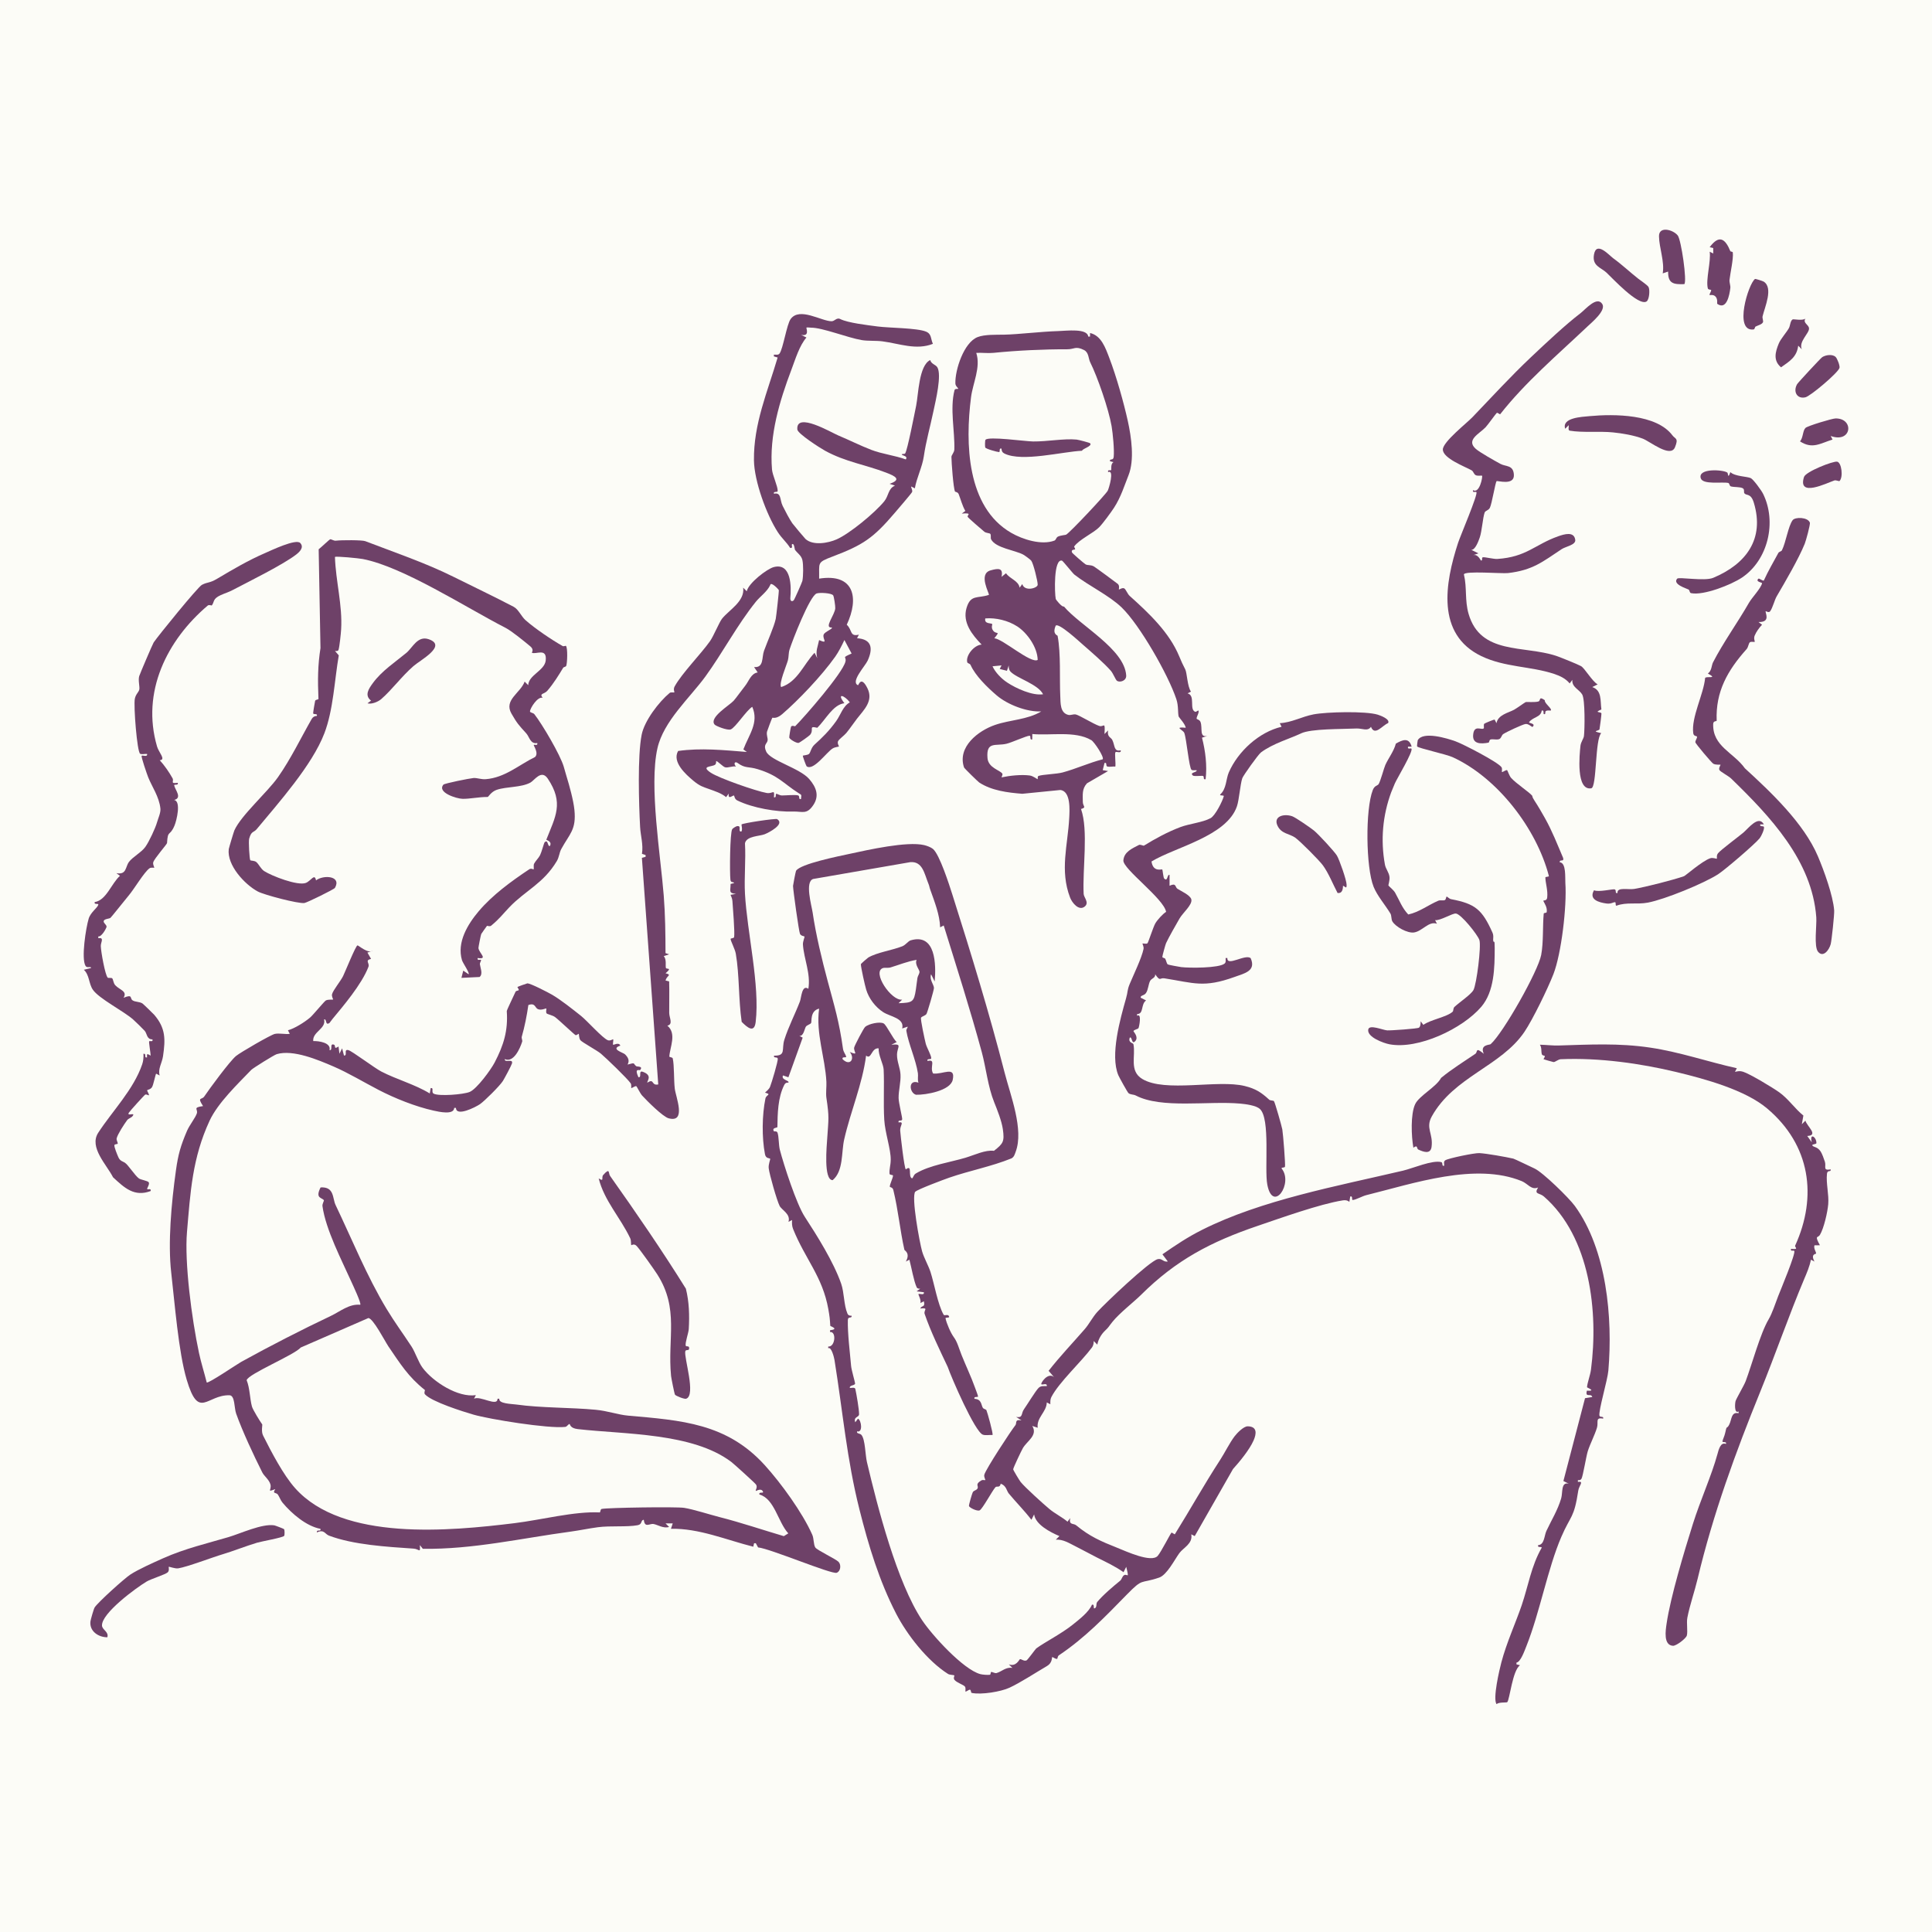
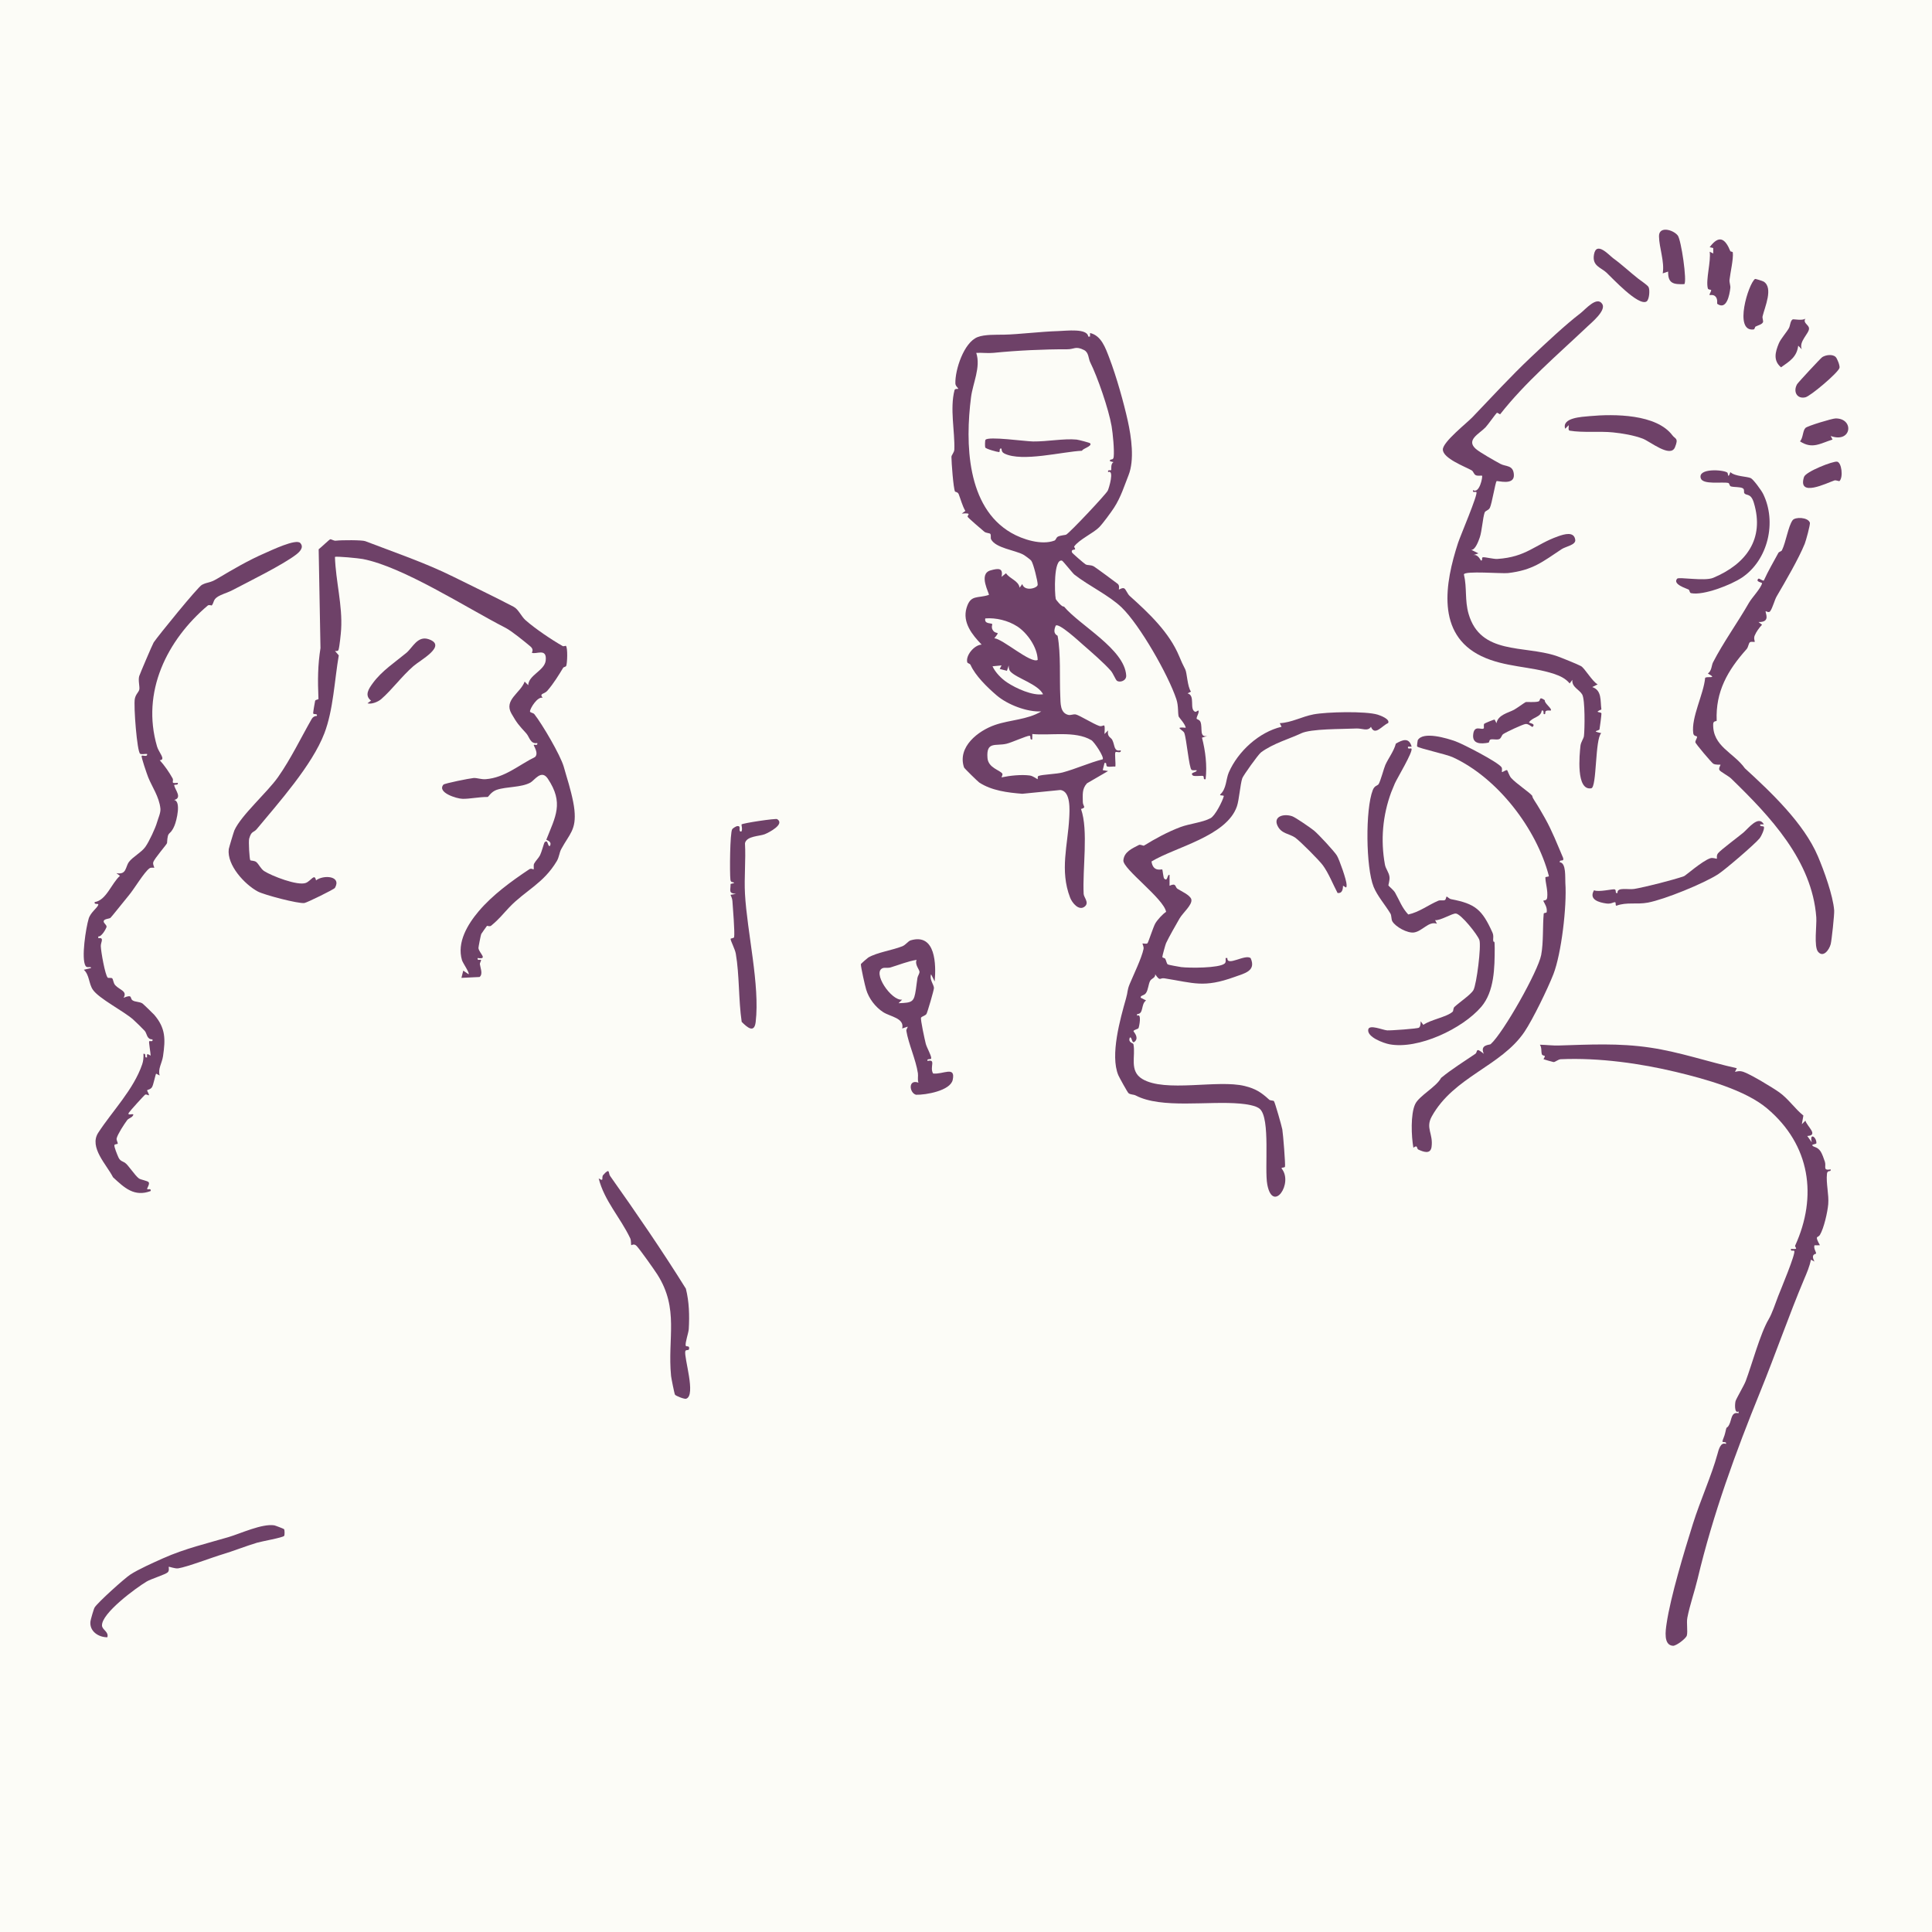
<svg xmlns="http://www.w3.org/2000/svg" width="900" height="900" viewBox="0 0 900 900" fill="none">
  <rect width="900" height="900" fill="#FCFCF7" />
-   <path d="M391.497 148.657C395.057 150.407 403.75 151.417 408.934 152.099C414.118 152.78 427.296 152.755 431.419 154.497C434.062 155.616 433.498 157.88 434.583 160.169C426.808 163.257 418.931 160.043 411.105 159.016C408.025 158.612 404.221 158.915 401.402 158.427C394.712 157.282 383.175 152.62 377.789 152.637C377.133 152.637 376.047 152.418 375.668 152.604C375.424 152.73 377.427 156.937 373.152 155.97L375.668 157.224C372.386 161.036 370.56 167.212 368.701 172.135C363.163 186.753 358.291 202.851 359.629 218.714C359.856 221.398 362.381 226.641 362.271 228.711C362.221 229.611 360.142 228.585 360.538 230.007C364.039 229.174 363.214 232.91 364.586 235.645C365.713 237.9 367.724 241.805 369.088 243.757C369.542 244.414 374.869 250.759 375.231 251.079C378.757 254.285 385.826 253.006 389.772 251.247C395.857 248.537 407.394 239.028 411.888 233.575C414.05 230.949 413.655 227.609 416.92 226.22L414.404 225.387C420.21 223.393 416.954 221.768 412.855 220.195C403.06 216.425 393.887 215.196 384.361 209.979C382.013 208.7 371.621 202.026 371.436 200.099C370.645 191.617 387.189 201.471 390.597 202.893C395.663 205.005 400.712 207.563 405.829 209.541C410.945 211.519 416.903 212.158 421.961 214.018C423.273 212.074 419.327 212.335 420.294 211.502C420.379 211.426 421.397 211.594 421.649 211.241C422.71 209.785 426.05 192.517 426.783 188.966C427.834 183.849 428.028 170.217 433.33 167.734C433.834 169.636 435.879 169.813 436.654 171.117C438.774 174.702 435.871 186.626 434.878 191.347C433.22 199.232 431.377 205.502 430.342 212.638C429.618 217.586 427.018 222.551 426.168 227.491L424.502 226.632C424.241 226.994 425.234 228.273 424.889 229.199C424.67 229.78 418.064 237.454 416.903 238.818C406.737 250.767 402.016 253.889 387.736 259.3C380.356 262.094 381.744 262.086 381.584 269.55C397.977 266.967 400.3 278.58 394.451 291.026C397.11 293.441 395.739 296.731 400.098 295.646L399.248 297.312C406.216 297.766 406.737 302.134 404.196 307.73C403.035 310.288 396.067 317.652 399.677 319.192C399.98 319.318 401.066 314.496 404.103 320.656C406.981 326.496 402.471 330.628 399.223 334.793C397.699 336.746 396.05 339.262 394.224 341.475C393.256 342.645 390.799 344.361 390.387 345.312C389.941 346.347 390.908 347.669 390.816 347.761C390.706 347.871 388.964 347.988 387.896 348.645C385.009 350.42 378.95 359.248 375.761 356.984C375.551 356.833 373.834 352.221 374.002 352.019C374.112 351.885 376.14 351.784 376.83 351.245C377.579 350.656 377.781 348.376 379.413 346.894C383.057 343.587 386.112 340.659 389.503 335.946C391.666 332.942 392.634 328.978 395.882 327.186C393.441 323.887 389.478 322.549 393.357 327.59C388.014 328.229 384.58 335.307 380.726 339.026C376.392 338.016 379.396 339.817 377.368 342.317C377.032 342.729 372.454 346.078 371.924 346.095C370.846 346.129 368.061 344.53 367.666 343.621C367.565 343.385 368.356 338.681 368.515 338.479C369.096 337.73 370.241 338.479 370.451 338.277C374.987 333.716 392.44 313.68 393.828 308.252C394.493 305.66 391.716 306.653 396.715 304.44L393.357 298.145C392.246 300.56 390.597 303.775 389.091 305.895C382.661 314.975 371.797 326.286 364.384 332.673C361.514 335.147 359.924 334.171 359.764 334.381C359.553 334.659 357.382 340.44 357.298 340.844C356.97 342.468 357.719 343.73 357.592 344.841C357.399 346.507 355.388 346.802 356.936 350.126C358.905 354.359 372.53 357.792 376.964 362.909C380.272 366.729 381.744 370.701 378.883 375.01C375.795 379.655 373.708 377.905 369.424 378.048C361.825 378.309 350.549 376.39 343.43 372.864C342.108 372.207 342.159 370.76 341.923 370.609C341.444 370.297 338.995 372.881 339.491 369.666L338.246 371.341C336.075 369.489 332.885 368.505 330.226 367.537C327.567 366.569 326.086 366.258 323.09 363.775C319.413 360.721 312.975 354.965 315.895 349.831C326.465 348.325 337.27 349.436 347.915 350.294L346.291 349.108C348.841 342.3 353.654 336.628 350.431 329.265C347.78 330.805 342.554 339.026 340.375 339.8C338.843 340.347 333.491 338.227 332.911 337.554C330.108 334.288 339.769 328.625 341.747 326.454C342.891 325.2 345.525 321.464 347.057 319.562C348.891 317.298 349.825 313.696 352.964 313.25L351.281 310.751C355.935 311.121 354.782 306.283 355.909 303.169C357.677 298.322 360.496 292.187 361.371 288.308C361.573 287.407 362.911 275.567 362.802 274.902C362.759 274.633 359.082 270.678 358.787 272.571C357.399 275.575 354.159 277.789 352.156 280.254C343.606 290.815 336.512 304.297 328.594 315.152C321.272 325.175 309.104 335.929 306.251 348.603C302.304 366.123 307.749 398.699 309.196 417.204C309.895 426.099 310.004 435.061 310.021 444.006L311.713 444.562L309.188 445.403C310.627 446.867 309.887 449.989 310.206 450.907C310.476 451.673 313.387 450.511 310.038 453.398C313.219 454.206 310.678 454.357 310.021 456.747L311.713 457.176C311.873 462.074 311.696 467.014 311.746 471.886C311.772 474.2 313.699 477.162 310.88 477.793C315.365 481.496 312.016 487.9 311.805 492.167C311.788 492.537 313.253 492.436 313.396 493.075C314.128 496.374 313.859 503.199 314.338 507.146C314.818 511.092 319.859 523.152 311.502 520.955C308.801 520.248 301.396 512.826 299.14 510.36C298.206 509.342 296.675 506.161 296.464 506.018C295.951 505.673 294.259 507.07 294.049 506.834C293.94 506.708 294.276 505.362 293.771 504.621C292.273 502.442 282.411 492.924 279.928 490.837C278.153 489.339 271.168 485.544 270.402 484.593C269.636 483.642 269.754 481.74 269.603 481.58C269.527 481.496 268.517 482.371 268.13 482.203C267.482 481.925 260.203 474.974 258.528 473.763C257.401 472.946 254.952 472.45 254.657 472.096C254.136 471.482 254.657 470.161 254.472 469.791C254.38 469.614 252.082 470.859 250.492 470.051C249.112 469.345 249.356 467.047 246.133 468.175C245.401 473.19 244.45 478.096 243.053 482.969C242.868 483.608 243.44 484.635 243.255 485.224C242.27 488.38 239.266 495.23 235.142 493.37C234.983 495.373 239.215 492.874 238.483 495.44C238.197 496.433 234.991 502.408 234.242 503.595C232.811 505.85 225.667 512.952 223.571 514.374C221.476 515.797 212.48 520.349 212.404 516.091H211.588C211.445 519.499 204.561 517.934 202.037 517.379C193.554 515.51 183.911 511.631 176.404 507.743C169.764 504.301 162.149 499.724 155.383 496.82C148.188 493.732 136.575 488.792 128.909 491.064C127.655 491.435 117.809 497.611 117.077 498.369C110.892 504.815 101.525 513.701 97.638 522.074C89.576 539.452 88.692 555.39 87.11 573.845C85.89 588.008 89.29 614.322 92.715 630.328C93.691 634.889 95.172 639.475 96.299 644.003C97.057 644.592 110.471 635.461 112.364 634.418C125.618 627.088 140.799 619.312 154.053 613.035C158.471 610.948 162.612 607.312 167.812 607.809C168.46 607.253 164.362 598.619 163.722 597.18C159.321 587.334 151.705 572.793 150.216 561.836C150.081 560.835 151.032 559.329 150.872 559.101C149.989 557.814 146.698 558.386 149.341 553.143C155.82 552.756 154.811 558.15 156.325 561.331C163.95 577.261 170.858 594.454 180.124 609.803C183.868 616.005 187.807 621.315 191.703 627.265C193.47 629.966 194.859 634.51 196.895 637.22C201.751 643.708 213.381 651.181 221.678 649.902L220.82 651.576C223.715 650.036 231.81 655.532 231.776 651.585H232.593C232.214 653.941 238.281 653.966 240.495 654.278C252.091 655.91 265.648 655.607 277.522 656.726C283.059 657.248 287.948 659.049 292.627 659.461C317.519 661.658 338.532 662.996 356.263 682.544C363.853 690.918 373.825 704.643 378.378 714.926C379.186 716.744 378.925 719.462 379.8 720.876C380.566 722.104 389.301 726.228 390.597 727.532C391.952 728.904 391.632 731.984 389.755 732.657C387.399 733.499 358.518 721.305 353.141 720.851L352.097 718.907H351.273L350.911 720.514C338.313 717.358 325.648 711.888 312.554 712.166L313.387 709.65H310.03L311.704 711.316C309.011 712.141 306.403 710.289 304.45 709.944C302.607 709.616 300.335 711.981 299.906 707.958C298.307 708.16 299.41 710.071 297.003 710.508C291.92 711.425 284.313 710.677 278.565 711.434C274.282 711.998 270.099 712.907 265.808 713.487C242.943 716.567 220.13 721.835 196.963 721.49L195.582 719.757C195.843 723.83 195.397 721.599 192.654 721.406C180.225 720.556 164.673 719.656 153.262 715.355C151.301 714.615 151.049 712.284 147.607 713.857C147.422 712.149 149.669 713.841 149.282 712.191C142.76 710.979 135.91 705.148 131.61 699.989C130.676 698.87 130.255 697.439 129.439 696.228C128.681 695.1 126.653 696.042 128.252 693.678C123.952 695.327 126.721 693.989 125.946 691.397C125.282 689.167 123.094 687.728 122.16 685.868C118.272 678.143 112.92 666.724 110 658.494C109.049 655.826 109.511 650.011 106.877 649.961C96.232 649.75 92.597 661.633 86.975 642.732C83.147 629.848 81.388 606.967 79.772 592.939C78.173 579.045 79.789 560.726 81.96 545.208C83.012 537.659 84.165 533.704 87.135 526.753C88.238 524.178 91.082 520.61 91.705 518.641C92.328 516.672 89.559 515.956 94.591 515.258C91.705 510.815 93.994 512.498 95.147 510.79C97.688 507.028 107.054 494.313 109.949 491.923C111.969 490.256 126.056 482.094 128 481.639C129.944 481.185 132.822 481.9 134.984 481.606L134.134 479.939C137.181 479.157 141.927 476.152 144.426 474.04C145.924 472.77 151.083 466.408 151.815 466.037C152.951 465.474 154.971 465.768 155.189 465.617C155.29 465.541 154.39 464.194 154.693 463.092C155.206 461.207 158.698 457.016 159.826 454.702C160.811 452.682 165.742 440.447 166.533 440.396C167.038 440.362 171.338 444.368 173.686 442.912L171.161 443.745L172.853 446.691C169.748 447.414 172.34 448.576 171.616 450.435C168.46 458.64 159.691 468.873 154.903 474.663C154.415 475.252 153.574 476.472 153.481 476.54C151.394 477.945 152.345 474.528 150.982 474.882C152.008 479.249 145.495 480.646 145.916 484.972C148.684 484.879 154.323 485.779 153.506 489.179C155.273 489.491 153.304 485.813 155.593 486.655C156.544 487.008 155.265 489.129 157.697 487.496L158.126 490.862L159.372 488.346L160.238 491.704C162.115 491.889 159.868 488.573 162.317 489.196C163.95 489.608 174.469 497.519 177.607 499.151C184.718 502.846 193.293 505.143 200.202 509.376L200.632 506.86C202.323 506.632 200.716 508.728 202.003 509.452C204.368 510.781 215.947 509.872 218.808 508.66C222.141 507.255 228.646 498.343 230.405 494.986C234.629 486.907 236.716 480.108 236.077 471.044C236.043 470.531 239.401 463.732 240.166 461.981C240.368 461.51 241.538 461.468 241.647 461.249C241.816 460.904 240.941 459.886 241.042 459.785C241.218 459.617 245.401 458.102 245.645 458.093C247.092 458.034 255.331 462.309 257.174 463.378C261.221 465.726 266.868 470.228 270.663 473.241C273.474 475.471 280.644 483.583 283.151 484.576C284.245 485.014 285.541 484.029 285.617 484.13C285.886 484.467 285.356 486.343 285.617 486.68C285.811 486.924 288.276 485.291 288.975 487.092C284.178 488.691 290.304 490.298 291.163 491.148C292.585 492.562 293.393 494.043 292.341 495.911C296.33 494.834 294.714 495.415 296.405 496.686C296.776 496.963 299.729 496.568 298.215 498.436C297.895 498.831 295.328 497.258 297.398 501.802C299.182 502.105 297.163 498.453 299.477 499.294C304.332 501.062 301.109 503.796 301.598 504.335C304.896 502.156 303.281 505.9 306.638 505.168L299.022 399.607L300.748 399.128V398.312L299.048 397.756C299.746 393.464 298.408 389.324 298.189 385.293C297.609 374.496 296.935 352.196 298.913 342.258C300.201 335.761 306.933 326.967 311.965 322.785C312.512 322.33 313.783 322.726 314.153 322.507C314.271 322.44 313.513 321.161 314.271 319.781C317.603 313.696 326.422 304.785 330.731 298.709C332.38 296.386 335.023 289.923 336.319 288.257C339.407 284.277 347.09 280.17 346.198 273.758L347.864 275.432C348.672 271.629 357.298 264.989 360.47 264.164C368.751 262.027 368.616 273.539 368.179 278.453C368.036 280.035 368.936 280.423 369.744 279.64C370.098 279.295 373.649 271.216 373.775 270.619C374.229 268.389 374.288 263.079 373.783 260.891C373.278 258.703 371.461 257.752 370.308 256.086C370.199 255.926 369.954 252.694 368.919 253.561C368.608 253.822 369.609 255.581 368.078 255.236C366.378 252.509 364.249 250.851 362.347 247.923C357.02 239.727 351.348 224.024 351.222 214.481C350.995 197.448 357.534 182.562 362.255 166.539L360.504 166.026V165.201C361.371 165.151 362.532 165.513 363.13 164.705C364.83 162.382 366.471 151.131 368.322 148.606C372.496 142.909 382.628 149.625 387.366 149.65C388.872 149.658 389.713 147.756 391.472 148.623L391.497 148.657ZM388.115 277.334C387.315 276.223 381.854 275.962 380.431 276.451C377.208 277.561 369.088 298.49 367.817 302.538C367.27 304.28 367.464 306.039 367.026 307.637C366.37 310.027 362.717 318.451 363.895 320.067C371.553 317.609 374.372 309.421 379.455 304.086L380.709 306.602C379.8 303.32 380.962 301.292 381.567 298.179C386.187 300.173 382.973 297.615 383.688 295.62C384.176 294.266 388.333 292.818 387.441 292.305C383.646 292.641 388.889 286.465 389.099 283.368C389.166 282.366 388.51 277.898 388.115 277.334ZM342.857 357.085C341.242 356.74 339.18 357.801 337.766 357.43C336.773 357.178 334.063 354.283 333.609 354.578C333.533 354.628 333.794 355.781 333.045 356.277C331.463 357.329 326.271 356.757 331.135 359.972C335.014 362.538 352.224 368.538 357.155 369.405C360.008 369.91 360.916 367.251 360.529 371.391C361.968 371.787 360.959 369.759 361.716 369.784C362.17 369.801 363.205 370.558 364.291 370.558C366.37 370.558 370.131 370.129 371.764 370.524C372.757 370.768 371.764 372.586 373.135 372.224C373.329 370.011 373.565 370.466 372.033 369.481C364.661 364.752 362.625 361.268 352.973 358.314C348.521 356.951 347.267 358.07 343.648 355.453C342.285 354.46 341.587 355.773 342.857 357.077V357.085ZM180.755 626.911C179.316 624.799 173.837 614.145 171.607 613.994L140.118 627.719C136.911 631.312 115.646 640.022 114.897 642.942C116.412 646.653 116.395 651.77 117.363 655.203C117.8 656.76 121.124 662.112 122.16 663.543C122.311 663.753 121.587 666.808 122.547 668.71C126.392 676.359 131.938 687.038 137.509 693.274C159.691 718.09 209.569 713.226 239.628 709.557C252.108 708.034 267.491 703.97 279.356 704.542C279.752 704.559 279.583 703.086 280.273 702.926C282.966 702.312 315.096 701.84 318.706 702.413C322.972 703.094 330.529 705.526 335.258 706.738C345.298 709.296 355.236 712.679 365.141 715.599L367.22 714.303C362.398 709.061 360.824 698.171 353.772 696.202C353.351 694.713 355.75 695.824 355.447 694.957C354.74 692.92 352.19 694.662 352.089 694.528C351.803 694.157 353.048 692.861 352.181 691.549C351.744 690.884 341.898 681.955 340.72 681.063C322.711 667.372 290.935 668.222 269.157 665.731C265.564 665.318 265.597 663.534 265.387 663.4C264.89 663.105 264.209 664.603 263.342 664.704C255.44 665.605 227.964 661.128 220.601 658.999C215.653 657.568 201.061 652.973 197.972 649.531C197.383 648.875 198.073 647.638 197.93 647.52C190.129 641.31 186.46 635.31 180.721 626.894L180.755 626.911Z" fill="#6E4168" />
-   <path d="M426.379 555.095C424.409 557.426 428.39 578.843 429.56 582.958C430.409 585.937 432.539 589.648 433.473 592.56C435.265 598.139 436.83 607.632 439.582 612.453C439.978 613.144 441.72 611.881 442.149 613.337C442.368 614.069 440.348 613.556 440.466 614.137C440.954 616.51 442.872 620.97 444.354 622.956C445.961 625.11 446.685 628.081 447.947 631.245C449.933 636.21 452.525 641.688 454.065 646.056C454.494 647.267 455.361 649.422 455.596 650.406C455.79 651.197 453.518 650.187 453.938 651.626C457.372 651.769 457.002 654.555 457.877 655.859C458.222 656.364 459.341 656.549 459.493 656.877C459.939 657.828 462.8 668.07 462.345 668.465C460.923 668.381 459.19 668.777 457.86 668.331C454.166 667.085 443.125 641.579 441.476 636.748C437.689 628.703 433.607 620.44 430.738 612.083C430.123 610.291 432.926 609.121 428.693 609.55C429.366 607.926 431.116 609.197 430.367 606.184L428.701 607.034C429.307 605.848 427.666 602.953 427.843 602.826C428.373 602.448 430.637 603.634 430.376 601.985L427.001 601.556L428.684 600.302C428.078 600.403 427.304 600.268 427.035 599.688C425.646 596.717 424.569 590.271 423.635 586.821L421.969 587.679C424.199 583.766 421.372 582.529 421.304 582.209C419.226 572.902 418.477 563.965 416.154 554.372C415.801 552.916 414.513 553.151 414.505 552.798C414.488 551.645 416.003 548.7 415.994 547.631C415.994 547.219 414.421 547.454 414.378 546.773C414.227 544.383 414.9 543.003 414.934 540.284C415.001 535.303 412.275 527.687 411.921 521.636C411.458 513.785 411.989 505.403 411.635 498.175C411.517 495.717 409.052 491.367 409.338 488.371C405.887 487.942 405.921 493.917 403.464 491.729C401.714 505.168 396.235 517.673 393.248 530.826C391.885 536.843 392.979 545.51 387.887 549.76C383.545 549.76 385.136 533.695 385.371 530.018C385.943 521.123 386.364 520.711 384.967 511.395C384.647 509.249 385.077 506.077 384.967 503.947C384.37 492.511 379.985 481.487 381.576 469.857C377.234 470.892 378.26 475.942 377.84 476.573C377.402 477.238 375.971 477.414 375.382 478.298C374.827 479.123 374.314 482.968 372.336 482.489L373.918 483.381L367.27 501.835L364.762 500.985C363.685 503.089 367.91 503.283 367.27 504.335C367.211 504.427 366.058 503.964 365.343 505.386C362.313 511.378 362.246 518.784 362.137 525.028C362.137 525.44 359.318 525.246 360.571 527.047C360.622 527.123 361.893 526.761 362.204 527.67C362.886 529.681 362.684 533.342 363.298 535.681C365.183 542.868 371.032 560.902 374.877 566.801C380.6 575.586 388.3 587.822 391.851 598.004C393.29 602.12 393.071 607.951 394.763 611.898C395.133 612.765 395.865 612.984 396.723 612.916C396.917 614.448 395.007 612.916 394.956 614.978C394.805 621.02 395.915 630.025 396.479 636.344C396.639 638.17 398.381 644.078 398.339 644.49C398.238 645.534 395.613 645.189 395.89 646.552C396.622 646.645 398.23 646.056 398.457 647.074C398.995 649.531 400.207 656.558 400.19 658.796C400.174 660.37 397.464 659.873 398.423 662.549L399.669 660.875C401.293 661.506 402.059 667.632 399.265 666.774C398.903 667.986 400.586 667.573 401.318 668.474C403.077 670.62 403.06 677.756 403.851 681.097C408.824 702.168 417.854 737.159 429.526 754.721C434.213 761.773 448.687 777.678 456.631 779.858C457.633 780.135 460.14 780.329 461.125 780.177C461.529 780.119 461.495 778.949 461.647 778.898C462.244 778.688 463.372 779.63 464.272 779.361C466.713 778.646 468.648 776.424 471.627 776.988L469.953 775.322C473.361 776.567 474.817 773.033 475.111 772.924C475.725 772.705 476.963 774.018 478.2 773.479C478.704 773.26 482.432 768.11 482.719 767.9C486.968 764.82 494.491 761.041 499.793 756.775C502.78 754.368 507.249 750.935 508.663 747.552C510.144 747.122 509.05 749.546 509.908 749.226C511.145 748.763 510.438 747.097 511.137 746.256C513.855 742.957 518.643 738.943 521.816 736.359C522.657 735.669 522.699 734.239 523.776 733.717C525.123 733.061 526.15 735.922 524.635 729.88L523.389 732.396C519.535 729.669 515.227 727.658 511.027 725.563C508.183 724.14 504.102 721.868 500.996 720.328C498.093 718.898 495.257 717.004 491.841 717.24L493.515 715.574C489.257 713.764 482.39 710.222 481.734 705.467L480.48 707.983C477.19 703.7 473.386 699.888 469.953 695.756C468.859 694.435 468.842 692.104 466.166 691.161C465.77 693.307 464.357 692.07 463.692 692.819C462.152 694.552 457.65 703.018 456.337 703.59C455.125 704.121 451.49 702.261 451.38 701.546C451.296 701.024 452.769 695.941 453.139 695.175C453.61 694.191 455.117 694.3 455.453 693.164C455.79 692.028 454.157 691.355 457.262 689.579C457.793 689.276 458.836 689.613 459.021 689.461C459.122 689.386 458.247 688.022 458.542 686.945C459.257 684.328 470.954 666.462 473.033 663.887C473.765 662.979 472.536 661.001 475.852 661.699L473.336 660.033C476.634 660.723 475.616 658.443 476.971 656.532C478.553 654.294 482.331 648.042 483.813 646.535C484.873 645.466 486.312 645.727 487.633 645.71C487.894 644.061 485.605 645.248 485.108 644.869C484.57 644.457 488.163 639.02 490.999 641.511L488.483 638.583C493.751 631.834 499.675 625.649 505.288 619.194C507.358 616.821 508.974 613.539 511.246 611.057C515.016 606.933 535.213 587.704 539.252 586.577C541.28 586.013 541.937 588.091 544.015 587.645L541.499 584.305C547.81 579.954 553.095 576.369 559.996 572.902C587.656 558.992 622.95 552.529 653.59 545.334C658.1 544.273 667.197 540.301 671.388 541.353C672.373 541.597 671.388 543.415 672.76 543.053C672.819 542.169 672.331 541.059 673.307 540.478C674.914 539.519 686.923 537.036 689.169 537.162C692.578 537.356 701.498 538.938 704.982 539.737C705.52 539.864 713.456 543.693 714.827 544.324C718.732 546.116 730.943 558.083 733.619 561.769C748.488 582.209 751.324 613.876 749.237 638.465C748.85 642.992 744.558 657.223 745.089 659.486C745.316 660.462 747.176 659.469 746.805 660.858C742.976 660.117 744.718 662.541 743.919 665.124C742.808 668.709 740.746 672.589 739.652 676.014C738.903 678.37 737.414 687.669 736.715 688.855C736.337 689.503 735.714 689.596 735.041 689.495V690.311C738.087 689.84 735.571 692.07 735.234 694.308C733.24 707.453 731.776 705.635 727.341 715.902C720.987 730.612 717.344 751.069 711.032 766.89C710.182 769.01 708.339 774.27 706.429 774.497V775.322L708.095 775.743C704.586 778.015 703.265 791.833 702.137 792.927C701.809 793.246 698.3 792.8 697.164 793.844C695.279 791.437 698.502 777.754 699.386 774.421C701.801 765.24 706.168 755.731 708.878 747.754C711.941 738.749 713.296 729.493 718.177 721.01C718.328 720.253 716.039 721.187 716.519 719.798C719.49 719.605 719.346 715.355 720.382 713.142C722.763 708.067 725.582 703.607 727.24 698.062C728.081 695.251 727.063 690.21 730.808 691.17L728.292 689.924L738.365 651.34L741.748 650.776C741.159 648.757 738.34 651.391 739.223 647.84C743.902 648.084 739.274 646.443 739.291 646.224C739.425 644.196 740.805 640.594 741.142 638.011C744.643 611.216 740.839 576.226 719.212 557.376C717.1 555.533 714.44 556.534 716.502 553.168C713.355 554.506 711.764 551.409 708.912 550.231C687.301 541.353 658.37 551.334 636.381 556.77C634.74 557.174 631.491 558.949 630.179 559C629.43 559.025 630.423 556.98 628.992 557.376L628.58 559.884C627.637 559.067 626.602 559.008 625.432 559.193C614.779 560.885 596.425 567.474 585.872 571.059C564.136 578.448 547.869 586.93 531.434 603.298C528.354 606.361 521.479 611.705 518.231 615.752C516.194 618.285 516.682 618.075 514.747 619.909C513.005 621.559 511.6 623.974 511.17 626.381L509.504 624.706C509.496 625.741 509.328 626.835 508.696 627.685C503.673 634.442 493.288 643.943 489.754 650.827C489.215 651.87 489.274 653.032 489.291 654.159L487.625 653.309C487.549 657.77 482.777 660.353 483.4 665.099L480.884 664.266C483.543 668.676 478.41 671.251 476.491 674.6C475.742 675.913 472.107 683.529 471.981 684.437C471.93 684.774 474.96 689.739 475.439 690.336C477.484 692.895 486.278 700.822 488.87 702.968C491.462 705.114 494.66 706.662 497.294 708.858L498.548 707.184C497.824 710.575 500.062 709.498 501.308 710.533C507.552 715.7 512.828 717.997 520.469 721.027C524.458 722.609 536.382 728.18 539.319 724.772C540.96 722.87 545.235 714.337 545.74 713.958C545.9 713.84 547.137 714.833 547.289 714.715C554.416 703.287 560.871 691.641 568.419 680.036C570.489 676.855 572.762 672.21 575.109 669.096C576.321 667.489 579.376 664.418 581.21 664.434C585.662 664.468 585.393 667.784 583.971 671.007C582.044 675.374 577.482 680.895 574.377 684.336L556.554 715.565L554.938 714.749C555.754 719.083 551.286 720.934 549.392 723.501C547.213 726.463 543.628 733.65 539.993 734.895C530.862 738.026 532.747 734.819 524.896 742.839C514.831 753.131 505.515 762.893 493.263 771.123C492.632 771.543 492.657 772.654 492.514 772.722C491.765 773.058 490.351 771.729 490.132 771.964C489.956 772.149 490.259 774.623 487.751 776.088C482.382 779.21 475.574 783.729 470.214 786.22C466.284 788.046 457.136 789.577 452.659 788.626C452.197 788.525 452.441 787.12 451.767 787.128C451.229 787.128 449.95 788.197 449.748 787.987C449.621 787.852 450 786.438 449.537 785.715C448.99 784.856 445.708 783.905 444.614 782.517C444 781.734 444.69 780.573 444.598 780.506C444.152 780.161 442.469 780.321 441.585 779.757C432 773.673 422.558 761.597 417.45 751.7C409.582 736.46 404.592 719.983 400.359 703.153C394.46 679.733 392.633 657.761 388.746 633.567C388.535 632.246 387.248 627.18 385.817 628.081V627.264C389.082 627.609 389.73 620.12 386.659 620.507V619.682C391.161 619.135 386.785 617.848 386.776 617.612C386.591 614.381 386.474 613.287 385.876 609.895C383.175 594.647 375.088 586.526 369.45 572.506C368.894 571.118 368.886 569.78 368.978 568.332L367.312 569.182C368.414 565.522 364.165 563.704 363.18 561.769C361.901 559.269 358.451 547.151 358.097 544.231C357.879 542.439 358.922 540.007 358.787 539.822C358.442 539.376 356.759 539.838 356.347 537.642C354.866 529.934 354.975 519.406 356.566 511.723C356.936 509.939 359.688 509.889 356.372 509.005C357.189 508.172 358.249 507.415 358.712 506.295C359.402 504.612 362.549 494.186 362.305 493.125C362.078 492.141 360.226 493.142 360.588 491.762C366.311 491.88 363.98 488.783 365.385 484.34C367.278 478.331 370.384 472.399 372.639 466.508C373.304 464.775 373.531 458.438 376.569 460.626C377.747 453.565 374.465 446.648 374.036 439.992C373.952 438.628 374.894 436.466 374.785 436.314C374.558 436.011 373.177 436.079 372.664 435.027C372.151 433.975 369.483 414.889 369.424 412.701C369.416 412.339 370.645 405.977 370.821 405.674C372.706 402.418 391.11 398.774 395.764 397.764C404.406 395.887 422.499 391.815 430.477 393.674C431.731 393.969 433.607 394.65 434.592 395.45C437.672 397.983 442.199 412.179 443.638 416.698C452.432 444.393 460.814 471.776 468.076 500.001C470.718 510.259 477.021 526.265 473.134 536.557C472.679 537.768 472.435 538.955 471.156 539.628C461.815 543.415 451.725 545.308 442.241 548.582C439.843 549.407 427.304 554.111 426.454 555.121L426.379 555.095ZM432.429 411.489C430.586 406.987 429.795 401.181 424.064 401.618L378.807 409.461C374.835 410.757 378.084 421.848 378.563 425.122C380.061 435.422 382.964 447.33 385.514 456.831C388.788 469.033 390.9 475.756 392.701 488.59C392.911 490.079 393.955 491.257 394.173 492.183C394.367 492.974 392.087 491.964 392.507 493.403C396.016 496.921 398.432 493.1 395.865 490.062C400.333 491.855 397.489 489.911 397.918 487.942C398.137 486.949 402.294 478.979 403.06 478.323C404.693 476.918 409.944 475.765 411.677 476.783C412.99 477.549 416.07 484.096 417.736 485.434L415.22 486.679C420.606 486.107 417.93 487.639 417.862 491.257C417.795 494.43 419.318 497.434 419.487 500.565C419.688 504.107 418.569 507.928 418.603 511.496C418.62 513.785 420.446 520.82 420.269 521.502C420.017 522.503 418.224 521.443 418.586 522.857C421.481 522.427 419.192 524.346 419.343 526.643C419.487 528.806 421.228 544.198 421.961 544.745C425.276 542.178 422.785 548.195 424.898 548.952C425.672 548.195 425.487 547.328 426.724 546.596C433.22 542.742 442.713 541.429 449.756 539.317C453.964 538.054 459.004 535.572 463.019 536.102C467.336 532.719 467.983 531.81 467.167 526.029C466.612 522.133 464.491 516.84 463.111 513.415C460.233 506.279 459.307 497.367 457.38 490.231C451.978 470.303 445.725 450.822 439.616 431.13L437.95 431.98C437.764 426.056 435.29 419.913 433.296 414.283C432.858 413.038 433.052 413.004 432.429 411.481V411.489Z" fill="#6E4168" />
  <path d="M506.963 156.801H507.779L507.788 155.126C513.022 156.338 514.94 161.984 516.767 166.756C520.116 175.499 523.541 187.802 525.384 196.142C527.025 203.573 528.565 214.243 525.704 221.396C523.844 226.05 522.186 231.553 518.946 236.543C517.574 238.656 513.678 243.966 512.029 245.615C509.243 248.409 502.713 251.321 500.391 254.577C500.247 254.779 500.988 255.511 500.794 255.915C500.685 256.151 498.817 255.831 499.372 257.346C499.524 257.75 504.96 262.446 505.667 262.875C506.694 263.497 507.981 262.967 509.605 263.885C510.22 264.23 520.208 271.551 520.722 272.014C521.732 272.939 521.075 274.404 521.252 274.622C521.336 274.723 522.868 273.587 523.76 274.126C524.467 274.555 525.224 276.676 526.251 277.601C535.289 285.705 544.73 294.634 549.334 305.759C550.512 308.595 550.815 309.201 552.127 311.801C552.986 313.492 553.104 319.829 554.803 322.185L553.213 323.002C557.025 323.969 553.844 330.525 556.789 331.585C557.185 331.728 558.161 330.836 558.262 330.996C558.792 331.779 557.404 333.798 557.421 334.707C557.429 335.17 558.801 335.128 559.255 336.356C560.299 339.184 558.531 343.779 562.47 342.794L559.937 343.636C561.544 349.863 562.377 356.688 561.62 362.982C560.223 363.336 561.182 361.779 560.408 361.468C559.937 361.282 556.276 361.737 555.738 361.299C553.827 359.759 557.917 359.843 557.412 358.791C556.705 358.724 555.62 358.993 555.081 358.64C553.92 357.883 552.733 344.098 551.681 341.406C551.126 339.992 546.59 338.486 552.363 339.016C552.203 337.408 549.165 334.126 549.081 333.824C548.601 332.073 549.056 328.892 547.995 325.711C544.217 314.334 530.913 291.074 522.514 282.979C516.607 277.29 507.207 272.939 500.449 267.638C499.726 267.065 495.139 261.276 494.719 261.166C490.747 260.14 491.252 276.507 491.815 279.066C491.874 279.335 494.744 283.012 495.619 282.524C503.033 291.402 523.869 302.359 524.626 314.645C524.778 317.161 521.74 318.028 520.385 317.187C519.687 316.757 518.584 313.745 517.473 312.474C514.309 308.856 508.208 303.579 504.421 300.28C502.839 298.9 493.196 289.98 491.79 291.453C490.065 295.484 492.623 295.904 492.674 296.191C494.247 304.623 493.524 315.823 493.919 324.306C494.071 327.621 493.793 332.056 497.647 333.024C498.8 333.319 500.003 332.536 501.232 332.847C503.025 333.31 509.403 337.274 512.046 338.166C514.267 338.915 514.873 335.532 514.52 341.936L516.186 340.261C515.647 343.341 517.457 343.375 518.13 344.662C519.443 347.187 518.753 350.292 522.085 349.518C522.371 351.159 520.133 349.913 519.628 350.402C519.165 350.839 519.83 355.77 519.569 357.092C518.399 356.974 516.994 357.353 515.908 357.1C514.89 356.864 515.917 355.047 514.528 355.409L513.687 358.766L516.194 359.179L506.349 364.901C503.942 367.543 504.421 370.245 504.413 373.518C504.413 375.672 506.349 376.093 503.58 376.859C507.097 386.873 504.219 404.562 504.809 416.444C504.893 418.102 507.586 420.517 505.255 422.343C502.587 424.439 499.44 420.618 498.489 418.127C493.616 405.42 497.428 393.698 498.085 381.075C498.27 377.524 498.901 368.461 493.886 368.015L476.239 369.773C469.507 369.252 461.899 368.309 456.143 364.505C455.622 364.16 449.243 357.975 449.083 357.504C445.877 347.97 455.638 340.404 463.574 337.686C470.626 335.271 478.553 335.321 485.075 331.408C478.41 331.745 469.364 328.261 464.323 323.961C459.922 320.208 454.326 314.738 452.146 309.79C451.809 309.032 450.741 309.074 450.589 308.51C449.748 305.397 453.795 300.449 457.279 300.28C452.912 295.728 448.225 290.005 450.261 283.181C452.163 276.819 455.352 278.897 460.654 277.122C461.041 276.592 455.537 267.377 461.42 265.711C465.105 264.667 467.453 264.507 466.553 268.715L468.64 267.04C470.458 269.708 474.446 270.49 474.977 273.756L476.222 272.081C477.223 275.691 483.257 274.05 483.392 272.426C483.501 271.054 481.397 262.488 480.396 261.183C479.975 260.628 477.4 258.76 476.643 258.347C472.898 256.302 463.784 255.309 461.689 251.228C461.361 250.58 461.773 249.267 461.319 248.687C461.016 248.308 459.358 248.358 458.55 247.702C457.574 246.903 450.976 241.248 450.783 240.759C450.446 239.893 453.198 238.841 448.031 239.245L449.697 238.025C448.275 235.584 447.61 232.807 446.592 230.198C446.188 229.163 444.959 229.155 444.884 228.995C444.076 227.211 443.243 215.472 443.217 212.846C443.209 211.979 444.505 210.826 444.564 209.421C444.867 201.141 442.41 190.335 444.656 181.735C444.858 180.952 446.272 181.23 446.323 181.163C446.584 180.784 445.094 180.01 445.052 178.63C444.858 172.335 448.99 159.519 455.411 157.028C458.718 155.74 464.02 155.976 467.773 155.9C474.539 155.766 484.486 154.486 493.01 154.226C496.78 154.116 506.5 152.829 506.946 156.784L506.963 156.801ZM504.96 163.045C501.047 161.067 500.374 162.717 497.277 162.708C486.169 162.683 474.026 163.247 462.758 164.374C460.14 164.635 457.406 164.223 454.78 164.391C456.968 171.123 453.181 178.445 452.34 185.084C449.621 206.417 450.253 236.207 471.072 248.224C476.39 251.295 485.151 254.089 491.159 251.842C491.984 251.531 491.95 250.37 492.867 249.957C494.231 249.343 496.376 249.234 496.646 249.074C498.522 247.997 515.142 230.325 516.026 228.583C516.632 227.388 519.215 218.619 516.211 219.915C515.841 218.535 517.297 219.36 517.633 218.947C517.802 218.745 517.271 215.977 518.719 215.287L517.053 214.866C516.884 213.343 518.593 214.866 518.803 212.829C519.148 209.598 518.399 201.89 517.827 198.523C516.464 190.622 511.28 175.592 507.872 168.792C506.98 167.017 507.257 164.198 504.968 163.045H504.96ZM473.815 291.773C469.633 289.063 463.927 287.666 458.988 288.087C458.424 290.746 461.512 290.132 462.244 290.712C462.371 290.813 461.453 292.412 462.783 293.944C464.281 295.669 466.141 293.649 463.195 297.327C467.075 297.571 480.16 309.251 483.392 307.425C483.299 301.602 478.545 294.827 473.824 291.764L473.815 291.773ZM466.561 309.975L462.354 310.379C463.633 313.231 466.511 316.16 469.136 317.902C473.369 320.713 480.985 324.171 485.908 323.414C483.552 318.701 473.622 315.95 470.752 312.886C469.969 312.053 469.877 311.018 469.911 309.958L469.069 312.482L465.711 311.624L466.561 309.966V309.975ZM508.343 344.772C500.837 340.32 489.257 342.76 480.892 341.936L480.85 344.46C479.386 344.839 480.489 342.735 479.58 342.735C478.25 342.735 471.392 345.849 468.96 346.446C463.826 347.7 459.383 345.134 460.006 353.078C460.368 357.782 465.888 358.716 466.94 360.432C467.201 360.853 466.469 362.073 466.561 362.132C470.432 361.299 475.717 360.744 479.655 361.249C481.397 361.476 483.215 363.092 483.383 362.965C483.51 362.873 483.198 361.67 483.779 361.459C485.79 360.744 492.11 360.618 494.996 359.843C501.308 358.135 507.333 355.333 513.695 353.709C514.452 352.682 509.79 345.613 508.36 344.763L508.343 344.772Z" fill="#6E4168" />
  <path d="M170.185 252.104C183.473 257.221 198.099 262.152 211.201 268.674C220.525 273.319 230.026 277.821 239.283 282.668C241.53 283.846 242.826 287.154 244.82 288.912C249.322 292.876 256.871 297.976 262.105 300.955C262.559 301.215 263.519 300.753 263.62 300.854C264.528 301.762 264.276 308.924 263.763 310.203C263.586 310.632 262.534 310.75 262.383 311.011C260.447 314.251 257.847 318.475 254.96 321.791C253.513 323.457 251.081 322.918 252.798 325.064C250.433 324.315 246.907 329.987 246.89 331.392C246.882 332.015 248.38 331.998 248.943 332.714C252.671 337.468 260.977 351.631 262.593 357.076C263.174 359.028 263.359 359.836 263.897 361.595C265.252 365.987 267.129 372.787 267.583 377.239C268.534 386.596 265.328 388.372 261.432 395.567C260.556 397.183 260.472 399.295 259.395 401.104C253.117 411.64 244.778 414.771 237.238 422.672C234.2 425.862 232.753 427.94 228.823 431.197C228.099 431.795 226.98 431.18 226.853 431.298C226.677 431.466 224.295 434.891 224.177 435.102C223.992 435.413 222.848 441.295 222.881 441.624C223.1 443.929 227.56 447.035 222.52 446.286C222.175 447.741 223.773 446.816 224.076 447.194C224.27 447.439 223.471 448.507 223.555 449.172C223.79 451.04 225.078 453.784 223.395 455.122L214.954 455.526L215.796 452.159L218.304 453.843C218.851 453.203 215.619 448.676 215.207 447.279C212.733 438.998 217.874 430.541 223.016 424.473C229.428 416.908 238.088 410.588 246.503 404.975C247.496 404.31 248.506 405.101 248.556 405.009C248.817 404.554 248.413 403.082 248.809 402.333C249.591 400.86 250.837 399.85 251.594 398.352C252.267 397.023 253.437 392.63 253.664 392.411C255.423 390.686 254.994 394.54 256.172 394.086C257.342 391.864 254.413 391.359 254.497 391.157C258.705 380.445 262.803 374.091 255.171 362.706C252.183 358.254 248.969 363.539 247.084 364.557C242.691 366.93 236.043 366.358 231.364 367.94C228.814 368.807 227.468 371.255 227.198 371.255C222.848 371.247 219.002 372.189 215.459 372.122C212.75 372.072 203.467 369.202 206.564 365.516C207.069 364.919 218.792 362.579 220.559 362.436C222.217 362.302 224.152 363.143 226.273 362.975C235.218 362.276 241.631 356.386 249.246 352.641C251.123 350.832 248.43 347.28 248.649 347.02C248.935 346.666 250.626 347.625 250.281 346.136C247.016 346.725 246.663 343.292 245.148 341.625C241.471 337.586 240.856 336.921 238.264 332.436C234.579 326.032 242.472 322.868 244.399 317.516L246.065 319.19C246.192 314.495 253.69 312.399 254.211 307.712C254.893 301.527 249.549 305.095 247.757 304.043C247.614 303.959 248.985 302.688 246.999 301.056C244.265 298.8 238.365 293.928 235.412 292.422C217.327 283.165 187.79 264.012 168.948 260.402C167.173 260.057 156.485 258.996 156.031 259.459C156.393 270.685 159.607 282.037 158.909 293.238C158.783 295.274 158.194 300.971 157.722 302.654C157.512 303.395 156.645 303.302 156.048 303.227L157.815 305.288C155.82 316.826 155.299 330.635 151.108 341.592C145.394 356.529 129.666 374.083 119.601 386.226C118.154 387.976 117.127 386.908 116.067 390.711C115.722 391.957 116.21 400.414 116.605 400.726C117.018 401.054 118.549 400.818 119.475 401.643C120.611 402.653 121.545 404.807 123.068 405.792C126.586 408.055 138.687 412.785 142.499 411.287C144.881 410.353 146.555 406.625 147.212 410.117C150.595 407.466 159.237 407.921 156.031 413.609C155.644 414.299 143.004 420.493 141.775 420.661C138.973 421.048 123.085 416.891 120.106 415.301C113.955 412.002 105.649 403.015 106.566 395.55C106.633 395.003 108.906 387.446 109.192 386.798C112.322 379.805 124.474 369.152 129.472 362.074C135.43 353.634 140.303 343.468 145.217 334.902C145.731 334.001 146.581 333.513 147.607 333.505C148.062 332.116 145.882 333.109 145.882 332.209C145.882 331.628 146.597 327.395 146.791 326.52C146.951 325.813 148.365 325.965 148.348 325.578C147.969 316.733 148.045 309.892 149.29 301.897L148.449 255.874C149.265 255.302 153.523 251.195 153.885 251.195C154.457 251.195 155.484 251.986 156.46 251.869C159.128 251.549 168.679 251.523 170.177 252.096L170.185 252.104Z" fill="#6E4168" />
  <path d="M646.614 336.862C643.971 337.88 640.429 343.097 638.653 338.578C637.113 340.851 634.513 339.235 631.887 339.361C624.97 339.698 610.74 339.403 606.061 341.642C600.978 344.074 593.026 346.32 587.438 350.478C586.134 351.445 579.09 361.35 578.694 362.553C577.744 365.415 577.23 372.61 576.22 375.58C571.457 389.6 547.28 394.666 536.416 401.314C537.157 406.456 541.163 404.781 541.44 405.034C541.6 405.177 541.911 408.854 542.315 409.25C544.074 410.966 543.645 407.121 544.823 407.575V412.624C548.071 411.101 547.297 413.222 548.501 414.029C550.007 415.031 554.475 416.966 554.964 418.952C555.569 421.452 551.042 425.188 549.51 427.814C547.878 430.624 544.327 436.877 543.199 439.351C542.879 440.049 541.44 445.317 541.466 445.772C541.491 446.226 542.576 446.26 542.787 446.596C543.3 447.455 543.409 448.767 543.99 449.264C544.234 449.474 549.62 450.434 550.285 450.518C554.139 450.972 567.713 451.023 570.422 448.902C571.255 448.254 570.894 447.169 570.936 446.285H571.76C571.449 450.442 580.201 444.24 582.616 446.369C585.225 452.293 579.856 453.387 575.118 455.096C560.72 460.271 556.251 457.932 542.484 455.752C540.069 455.373 540.666 457.469 538.125 453.859C538.343 455.559 536.374 455.769 535.768 456.947C534.918 458.596 534.885 461.138 533.824 462.619C532.857 463.965 531.174 463.57 531.384 464.773L533.892 466.052C531.35 467.761 532.932 472.397 529.701 472.381V473.205C531.99 471.699 530.677 478.381 530.349 478.945C530.08 479.424 528.06 479.71 528.026 480.367C528.01 480.619 530.568 483.11 528.843 484.995C527.118 486.88 527.454 482.841 526.335 483.32C525.308 485.685 527.875 485.828 527.993 486.409C529.12 491.896 525.906 498.863 532.091 502.608C542.787 509.088 567.275 502.793 579.839 505.907C584.981 507.178 587.564 508.894 591.242 512.277C591.755 512.749 593.127 512.58 593.455 512.959C593.909 513.472 597.082 524.622 597.351 526.137C597.721 528.216 598.866 542.681 598.588 543.506C598.386 544.095 596.838 543.674 597.006 544.314C602.661 551.198 592.933 565.335 590.358 551.829C588.953 544.449 591.89 521.08 586.882 516.586C585.04 514.928 580.26 514.331 577.769 514.103C562.865 512.748 541.07 516.62 529.028 510.3C528.026 509.778 526.503 509.971 525.67 509.197C525.216 508.785 521.42 501.969 520.958 500.875C517.053 491.559 521.841 474.661 524.542 465.127C525.502 461.752 525.005 461.382 526.293 458.294C528.052 454.086 531.881 446.176 532.697 442.086C532.924 440.967 532.099 439.629 532.209 439.553C532.495 439.368 533.968 439.889 534.54 439.401C534.918 439.082 537.199 431.861 538.192 430.145C539.118 428.546 541.659 425.727 543.216 424.776C542.113 418.565 522.994 404.773 523.314 400.792C523.634 396.812 527.378 395.272 530.526 393.631C531.258 393.252 532.596 394.111 532.907 393.917C538.099 390.719 543.855 387.555 549.898 385.283C554.072 383.718 560.139 383.154 563.892 381.16C566.105 379.99 569.463 373.266 570.077 370.943C570.262 370.253 568.133 370.876 568.386 370.127C571.382 367.502 571.07 362.924 572.417 359.844C576.7 350.006 586.521 341.019 597.006 338.553L596.156 336.887C601.752 336.584 606.364 333.849 611.876 332.789C618.027 331.611 636.171 331.198 641.792 332.915C643.004 333.285 647.699 335.027 646.631 336.845L646.614 336.862Z" fill="#6E4168" />
  <path d="M809.061 497.644L808.212 499.31C809.667 498.999 810.484 498.789 811.982 499.251C815.112 500.219 825.985 506.766 828.93 508.904C833.255 512.043 836.049 516.41 840.088 519.667L839.365 523.715L841.031 522.04C841.696 524.615 847.384 528.915 841.889 529.176L843.993 532.121C842.815 527.493 846.181 529.572 846.156 532.475C846.156 533.156 843.488 532.946 844.414 533.796C845.138 534.461 846.652 534.234 848.125 536.405C848.79 537.389 849.707 539.931 850.103 541.185C850.826 543.474 848.967 545.409 852.821 544.753C852.989 546.276 851.289 544.753 851.07 546.789C850.591 551.283 852.046 556.458 851.659 560.969C851.34 564.671 849.648 572.169 847.772 575.291C846.863 576.798 845.121 575.216 847.788 580.088L845.264 580.105C844.742 581.477 846.004 583.101 846.021 583.942C846.021 584.195 843.286 584.035 845.255 587.67L843.589 586.812C843.009 589.909 841.67 592.989 840.45 595.867C833.482 612.369 827.02 631.042 819.942 648.437C808.649 676.19 797.987 705.273 790.8 735.543C789.437 741.29 787.157 747.736 786.029 753.61C785.566 756.034 786.298 759.93 785.793 761.882C785.44 763.263 780.854 766.772 779.314 766.671C774.811 766.368 775.905 759.526 776.351 756.438C778.169 743.916 784.666 722.465 788.629 709.859C792.021 699.046 797.364 687.231 800.024 677.486C800.604 675.357 801.488 671.629 804.012 672.647C804.509 671.284 802.262 672.142 802.38 671.452C802.54 670.501 803.348 668.987 803.634 667.598C804.509 663.399 804.265 666.125 805.527 663.668C806.789 661.211 806.369 657.592 809.903 658.333V657.508C807.774 658.754 808.212 653.503 808.506 652.636C808.994 651.214 812.461 645.357 813.202 643.396C816.097 635.704 820.001 621.18 823.881 614.624C825.589 611.738 826.902 607.513 828.341 603.802C829.401 601.059 836.706 583.69 835.822 582.705C835.46 582.301 833.971 583.185 834.324 581.763C838.389 582.167 835.923 581.005 836.251 580.265C846.686 557.359 843.379 533.384 823.182 516.351C813.033 507.793 794.671 502.702 780.795 499.369C764.301 495.414 745.089 492.646 727.072 493.428C725.793 493.487 724.53 494.791 723.681 494.749C723.436 494.741 719.212 493.529 719.018 493.386C718.951 493.336 719.801 492.334 719.608 491.905C719.523 491.728 718.438 491.762 718.244 491.089C717.857 489.734 718.286 488.093 717.344 486.671C720.272 486.721 723.251 487.125 726.18 487.033C740.494 486.612 754.001 485.821 768.769 488.026C782.629 490.087 795.513 494.606 809.078 497.619L809.061 497.644Z" fill="#6E4168" />
  <path d="M139.848 252.929C141.759 254.949 139.63 257.036 138.022 258.29C131.997 262.969 116.193 270.778 108.737 274.683C106.019 276.113 105.304 276.096 102.779 277.249C98.967 279 99.969 280.338 98.681 282.021C98.563 282.172 97.419 281.533 96.72 282.13C77.828 298.178 65.693 322.313 73.174 347.802C73.966 350.512 77.458 353.962 74.412 354.139C76.549 356.462 78.872 359.803 80.37 362.546C81.194 364.061 79.031 365.104 82.818 364.675C83.231 366.122 80.967 365.104 81.152 365.895C81.691 368.167 84.947 371.676 81.127 372.661C84.426 373.225 82.33 382.111 81.287 384.594C79.057 389.904 78.181 386.311 77.811 392.731C77.778 393.287 71.862 399.952 71.39 401.677C71.096 402.754 71.98 404.126 71.879 404.201C71.702 404.336 70.423 403.949 69.657 404.479C67.2 406.187 62.445 414.215 60.08 417.001C58.616 418.734 51.985 427.116 51.463 427.562C50.883 428.05 48.526 428 48.307 429.06C48.089 430.12 49.982 430.903 49.595 431.963C49.208 433.024 47.163 436.558 45.791 436.204V437.021C48.737 436.651 46.91 438.855 46.953 440.732C47.011 443.206 48.964 454.247 50.176 455.416C50.512 455.745 51.808 455.349 52.263 455.745C52.759 456.174 52.751 457.933 53.702 458.968C55.721 461.164 59.483 461.711 57.556 464.799C62.058 462.982 60.324 465.052 61.78 466.011C62.984 466.811 64.843 466.55 66.324 467.425C66.653 467.619 71.416 472.23 71.887 472.777C77.214 479.038 77.079 484.171 75.943 492.006C75.463 495.305 73.477 497.913 74.378 500.993L72.728 500.152C72.468 500.337 71.475 505.285 70.869 506.337C70.153 507.574 68.756 507.599 68.597 507.827C68.336 508.188 69.64 509.72 69.329 510.25C69.27 510.351 68.15 509.619 67.637 509.922C67.124 510.225 60.501 517.58 60.08 518.261C58.776 520.34 63.388 517.849 61.755 519.928C61.099 520.769 59.861 520.963 59.222 521.829C57.85 523.672 54.888 528.2 54.35 530.236C54.105 531.17 55.048 532.34 54.812 532.828C54.737 532.98 53.365 532.954 53.289 533.451C53.146 534.377 54.61 537.869 55.124 539.039C55.923 540.89 57.143 540.974 58.128 541.597C59.727 542.615 62.79 547.563 64.717 548.969C65.559 549.583 68.782 550.046 69.27 550.744C69.876 551.603 68.327 553.622 68.58 553.942C68.874 554.304 70.515 553.361 70.179 554.834C62.546 557.695 57.96 553.345 52.641 548.405C49.746 542.615 41.348 534.461 45.758 527.678C52.322 517.563 62.176 507.667 66.249 495.784C66.796 494.177 66.905 492.57 66.829 490.895C68.521 490.71 66.863 492.974 68.496 492.57C68.344 490.5 68.597 490.937 70.179 491.745C70.187 490.819 69.261 485.341 69.48 485.089C69.825 484.693 71.399 485.61 71.02 484.18C68.277 484.222 68.521 481.436 67.41 480.208C66.451 479.156 63.101 475.874 61.982 474.889C57.573 471.01 46.052 465.161 43.25 461.038C41.314 458.193 41.693 454.163 39.059 451.764L42.434 450.923C42.434 449.955 40.574 451.167 39.85 449.963C37.755 446.488 40.035 432.157 41.314 427.932C42.232 424.92 45.446 422.9 45.791 421.461C46.002 420.594 43.713 421.705 44.117 420.216C49.536 419.408 51.934 411.455 55.89 407.997L54.215 406.751C59.062 407.643 58.322 403.84 60.097 401.492C61.873 399.144 65.87 397.074 67.688 394.549C69.505 392.025 72.451 385.578 73.115 383.189C73.688 381.135 74.933 378.611 74.723 376.625C74.134 371.121 70.784 366.476 69.026 362.066C68.512 360.77 65.609 352.414 65.996 352.052C66.4 351.665 68.799 352.868 68.521 351.219C67.57 351.093 65.988 351.564 65.272 351.11C63.842 350.209 62.167 328.683 62.807 325.519C63.253 323.306 64.608 322.489 64.894 321.21C65.18 319.931 64.271 316.944 64.852 314.958C65.113 314.066 71.113 299.962 71.601 299.247C73.848 295.956 92.168 273.412 94.07 272.436C96.905 270.98 97.486 271.771 101.138 269.608C108.417 265.291 115.713 260.983 123.489 257.633C126.291 256.421 137.871 250.842 139.865 252.946L139.848 252.929Z" fill="#6E4168" />
  <path d="M739.518 152.079C725.246 165.56 710.527 178.091 698.805 193.003C698.746 193.078 697.56 192.144 697.282 192.321C696.92 192.548 693.074 197.959 692.031 199.053C689.144 202.074 682.808 204.893 687.428 209.05C689.313 210.75 696.297 214.63 698.889 216.06C701.481 217.491 704.982 216.464 705.226 221.202C705.487 226.361 697.526 223.785 697.173 224.139C696.583 224.728 694.985 234.633 694.042 236.543C693.386 237.864 691.938 237.788 691.585 238.815C690.718 241.331 690.339 247.466 689.321 250.394C688.732 252.103 687.175 256.344 685.366 256.117L688.724 257.783L686.207 258.624C688.539 257.909 689.75 261.225 689.986 261.166C690.836 260.956 690.003 259.744 690.794 259.601C691.753 259.424 695.759 260.493 697.543 260.375C711.091 259.491 714.979 253.693 725.793 249.847C728.847 248.762 733.291 247.474 733.812 251.488C734.124 253.861 729.369 254.577 727.526 255.789C718.673 261.629 714.121 265.601 702.516 266.956C699.672 267.292 682.235 265.811 681.941 267.578C683.456 273.907 682.269 279.57 684.129 285.982C689.691 305.135 709.829 300.541 724.892 305.514C726.87 306.171 735.033 309.478 736.488 310.294C738.222 311.262 741.765 317.506 744.256 318.81L741.74 320.056C746.309 321.613 745.425 326.451 745.989 330.474C742.118 332.148 745.871 331.458 746.014 332.35C746.073 332.721 745.257 339.15 745.114 339.722C744.912 340.564 740.831 340.429 745.93 341.523C742.968 344.249 743.919 366.76 741.277 367.215C734.065 368.452 735.807 351.428 736.244 347.397C736.438 345.63 737.717 344.106 737.869 342.853C738.239 339.68 738.441 325.845 737.044 323.498C735.647 321.15 732.113 320.081 732.466 316.698L731.221 318.373C729.302 316.042 726.71 314.847 723.891 313.913C713.094 310.328 700.951 310.883 690.078 305.649C668.864 295.433 673.181 271.5 679.214 252.911C680.241 249.746 688.606 230.198 687.764 229.255C687.386 228.835 685.804 229.769 686.191 228.33C689.271 230.122 690.785 221.926 690.398 221.589C690.238 221.454 688.488 221.774 687.613 221.429C686.468 220.975 686.494 219.645 685.526 219.09C682.597 217.415 672.112 213.544 672.137 209.387C672.154 205.827 683.254 197.126 685.896 194.366C694.875 185.008 703.669 175.389 713.111 166.461C720.348 159.619 729.453 151.086 736.253 145.911C738.458 144.236 743.936 137.656 746.41 141.636C748.295 144.665 741.352 150.329 739.518 152.062V152.079Z" fill="#6E4168" />
  <path d="M699.445 357.362C699.933 358.061 699.529 359.466 699.663 359.626C699.882 359.87 701.616 358.456 702.104 358.793C702.264 358.902 703.063 361.368 703.896 362.327C706.269 365.029 712.505 369.068 713.784 370.717C713.877 370.835 713.591 371.079 714.76 372.863C716.561 375.615 718.387 378.771 719.725 381.169C723.201 387.405 725.389 393.195 728.183 399.7C728.671 401.761 726.483 400.011 726.584 401.677C729.681 401.887 729.033 408.973 729.201 411.262C729.967 422.135 727.35 444.275 723.63 453.826C721.072 460.399 714.037 474.932 710.107 480.73C699.234 496.769 677.279 501.524 666.979 520.071C663.949 525.532 667.719 528.091 666.878 534.267C666.373 537.937 662.923 536.523 660.667 535.488C659.885 535.126 660.549 533.03 658.412 534.655C657.469 529.479 657.015 518.994 659.27 514.298C661.122 510.452 669.108 506.312 671.313 502.13C676.362 497.956 682.101 494.455 687.259 490.912C688.53 490.037 687.091 487.504 691.215 490.895C689.22 486.553 693.966 486.814 694.404 486.418C700.295 481.151 716.544 452.379 717.95 444.83C719.052 438.923 718.589 431.518 719.119 425.635C719.17 425.114 720.441 425.408 720.516 424.869C720.819 422.74 719.683 421.209 718.985 419.778C718.673 419.139 720.533 419.947 720.744 418.171C721.139 414.763 719.911 411.313 719.894 408.771C719.894 408.3 721.661 408.594 721.518 408.022C715.77 385.966 697.543 362.243 676.665 352.709C673.702 351.354 660.979 348.602 660.137 347.727C660.036 347.626 660.348 344.992 660.432 344.841C662.864 340.473 674.216 343.949 678.104 345.362C681.646 346.65 697.711 354.947 699.411 357.354L699.445 357.362Z" fill="#6E4168" />
  <path d="M840.72 253.29C837.884 260.316 831.597 271.046 827.642 277.812C826.658 279.495 825.766 283.189 824.596 284.771C823.956 285.638 822.585 284.611 822.526 284.712C822.156 285.369 825.109 289.921 819.16 289.77L820.834 291.015C819.446 292.513 818.192 294.188 817.393 296.09C816.812 297.47 817.569 298.9 817.443 298.968C817.047 299.186 815.802 298.757 815.179 299.186C814.557 299.616 814.439 301.475 813.665 302.342C804.778 312.289 799.14 322.168 799.695 335.675C799.712 336.18 798.13 335.591 798.071 337.257C797.735 347.709 807.589 350.536 812.831 357.899C824.949 368.999 840.274 383.457 846.829 398.84C849.657 405.471 853.923 417.227 854.428 424.119C854.563 425.911 853.25 438.248 852.795 439.881C852.046 442.59 849.312 446.243 846.922 443.365C844.902 440.941 846.358 431.003 846.097 427.342C844.17 400.893 824.512 380.225 806.427 362.662C805.224 361.493 801.479 359.54 801 358.749C800.453 357.849 801.606 356.317 801.496 356.242C801.311 356.107 799.392 356.444 798.13 355.779C797.415 355.4 789.799 346.429 789.765 345.773C789.723 344.948 790.556 343.972 790.556 343.257C790.556 342.693 789 343.181 788.781 341.565C787.779 334.16 793.628 323.389 794.318 315.815C794.983 314.83 800.503 316.454 795.58 313.753C797.432 312.474 797.28 309.924 797.987 308.561C802.784 299.237 809.449 290.039 814.75 280.774C816.08 278.443 820.372 273.983 820.851 271.652C820.902 271.382 817.519 270.987 819.168 269.565C819.488 269.287 821.179 270.785 821.667 270.415C823.645 266.03 826.144 261.806 828.433 257.565C828.736 257.009 829.83 256.875 830.091 256.344C831.951 252.608 833.036 245.11 835.064 242.341C836.243 240.734 842.167 240.877 843.101 243.452C843.396 244.269 841.258 251.952 840.72 253.298V253.29Z" fill="#6E4168" />
  <path d="M657.579 347.827L655.904 347.844C655.559 349.317 657.209 348.366 657.495 348.736C658.446 349.956 650.83 362.554 649.778 364.944C649.45 365.693 648.28 368.52 648.078 369.067C644.081 379.898 643.071 391.368 645.15 402.754C645.528 404.824 647.009 406.296 647.279 408.493C647.472 410.033 646.664 412.364 646.791 412.524C647.161 413.02 649.18 414.585 649.896 415.848C651.932 419.433 653.077 422.891 656.022 426.005C661.147 424.911 665.413 421.528 670.033 419.584C670.9 419.222 672.171 419.609 672.97 419.332C673.77 419.054 673.517 417.606 673.972 417.691C674.334 417.758 675.091 418.7 676.008 418.877C687.2 421.015 690.407 423.657 695.22 434.378C695.978 436.069 695.405 437.332 695.633 438.342C695.91 439.579 696.297 436.987 696.289 441.649C696.272 450.762 696.154 461.871 690.011 469.04C681.301 479.206 660.667 488.993 647.287 486.468C644.544 485.946 636.692 483.127 637.391 479.559C637.879 477.085 644.089 479.829 646.193 479.989C647.674 480.098 660.448 479.206 661.021 478.726C661.812 478.053 661.753 476.715 661.812 475.756L663.057 477.43C666.171 475.074 674.123 473.744 676.724 471.27C677.102 470.908 676.892 469.671 677.548 469.057C679.871 466.886 685.206 463.326 686.384 461.206C687.857 458.538 690.104 440.647 689.153 437.887C688.286 435.371 680.67 425.845 678.23 425.559C676.572 425.365 671.035 428.925 668.527 428.647L669.377 430.313C665.498 428.942 662.578 433.865 658.631 434.386C655.61 434.782 650.115 431.778 648.617 429.211C648.019 428.184 648.331 426.585 647.683 425.517C645.251 421.503 641.573 417.303 639.882 413.113C636.28 404.176 635.96 377.129 639.495 368.041C640.328 365.886 641.767 365.996 642.204 365.289C643.147 363.766 644.754 357.597 645.368 356.285C646.934 352.91 649.273 350.032 650.249 346.397C653.455 344.579 656.375 343.401 657.604 347.844L657.579 347.827Z" fill="#6E4168" />
  <path d="M284.212 547.808C296.346 564.941 308.363 582.428 319.505 600.311C321.045 606.428 321.222 612.824 320.852 619.119C320.751 620.911 319.118 625.405 319.421 626.827C319.589 627.61 321.399 626.499 320.978 628.476C320.809 629.267 319.471 628.561 319.244 629.453C318.521 632.356 324.394 650.104 319.615 651.585C318.781 651.845 314.927 650.314 314.448 649.716C314.17 649.371 312.706 641.924 312.613 641.023C310.863 623.351 316.484 609.744 306.159 593.62C304.661 591.281 298.156 582.1 296.565 580.417C295.311 579.096 294.142 580.165 294.083 580.055C293.83 579.592 294.108 577.943 293.561 576.79C288.933 567.096 281.502 559.362 278.893 548.944C281.679 550.711 279.954 548.532 281.022 547.328C284.254 543.701 283.328 546.554 284.203 547.791L284.212 547.808Z" fill="#6E4168" />
  <path d="M362.078 381.615C365.705 383.938 358.249 387.801 356.271 388.6C353.831 389.593 347.73 389.391 347.04 392.833C347.477 400.499 346.619 408.813 347.04 416.379C348.024 434.211 354.058 458.993 352.022 476.093C351.374 481.521 348.066 478.584 345.508 476.026C343.993 465.768 344.498 454.348 342.765 444.267C342.403 442.155 340.4 438.452 340.333 437.408C340.308 437.03 341.89 437.156 341.991 436.525C342.344 434.261 341.41 422.858 341.191 419.753C341.107 418.626 340.728 417.826 340.316 416.842L342.857 416.412C339.239 416.059 340.358 415.024 340.333 411.776L342.016 411.363C341.402 410.513 340.442 411.456 340.249 409.739C339.895 406.583 340.013 387.994 341.099 386.261C341.376 385.823 342.849 384.948 343.278 384.864C345.811 384.418 343.438 387.514 345.357 387.363C346.022 386.471 345.315 384.19 345.432 384.064C346.005 383.441 361.362 381.136 362.078 381.59V381.615Z" fill="#6E4168" />
  <path d="M132.317 712.341C132.645 712.737 132.645 715.135 132.359 715.48C131.677 716.305 121.831 718.03 119.778 718.644C114.552 720.209 108.241 722.7 104.067 723.929C98.79 725.494 87.219 729.946 83.02 730.594C81.514 730.829 78.787 729.71 78.619 729.887C78.451 730.064 79.073 731.604 78.089 732.487C76.987 733.472 70.347 735.533 68.361 736.712C63.547 739.573 47.197 751.514 47.516 757.287C47.626 759.239 50.798 760.19 49.999 762.706C45.833 762.706 41.558 759.879 42.139 755.267C42.248 754.434 43.671 749.461 44.083 748.813C45.648 746.372 58.01 735.247 60.745 733.472C64.582 730.981 71.567 727.884 75.926 725.932C86.193 721.337 96.729 718.922 106.381 716.061C112.179 714.344 122.033 709.682 127.781 710.565C128.185 710.624 132.165 712.148 132.317 712.333V712.341Z" fill="#6E4168" />
  <path d="M821.676 384.013L819.993 384.03C819.606 385.444 821.617 384.426 821.743 385.351C821.903 386.462 820.489 389.542 819.724 390.493C817.46 393.287 803.491 405.253 800.335 407.273C793.594 411.59 775.552 418.97 767.667 420.468C762.559 421.436 757.771 420.14 753.092 421.882C752.334 422.16 752.932 420.266 752.326 420.274C751.383 420.291 750.483 421.192 748.295 420.88C744.929 420.401 739.964 419.096 742.564 414.704C744.5 415.739 751.283 414.047 752.158 414.3C753.168 414.586 752.107 416.403 753.504 415.991C753.159 413.088 758.52 414.577 761.297 414.098C766.733 413.164 779.532 409.907 784.481 408.165C785.187 407.913 792.938 401.079 796.7 399.809C797.937 399.388 799.653 400.154 799.779 400.011C799.923 399.851 799.451 398.538 800.352 397.444C801.715 395.803 809.886 389.752 812.083 387.901C814.506 385.856 819.177 379.553 821.676 384.022V384.013Z" fill="#6E4168" />
  <path d="M804.669 220.159C805.098 220.479 804.812 223.5 806.074 219.941C808.144 221.969 813.925 221.927 815.592 222.734C816.803 223.323 820.531 228.457 821.289 229.988C827.811 243.133 823.637 260.889 811.485 269.052C806.52 272.384 793.577 277.526 787.754 276.306C786.98 276.146 787.157 274.909 786.584 274.623C785.415 274.034 779.07 272.174 781.274 269.574C782.057 268.648 794.015 270.878 798.088 269.17C813.32 262.791 822.113 251.161 817.014 234.23C815.6 229.534 813.572 231.074 812.596 229.77C812.209 229.256 812.781 227.969 811.864 227.455C810.551 226.723 807.808 227.026 806.31 226.58C805.594 226.37 805.695 225.116 805.098 224.981C802.346 224.35 793.224 225.941 792.273 222.768C790.834 217.963 802.817 218.779 804.66 220.151L804.669 220.159Z" fill="#6E4168" />
  <path d="M779.078 202.797C780.391 204.555 782.065 204 780.256 208.376C778.152 213.476 768.618 205.616 765.294 204.353C761.137 202.771 755.835 201.879 751.392 201.425C745.282 200.794 737.263 201.644 731.254 200.626C730.328 200.474 730.875 198.833 730.783 198.05L729.117 199.725C727.476 194.6 736.69 194.205 740.486 193.851C752.065 192.783 771.639 192.875 779.078 202.805V202.797Z" fill="#6E4168" />
  <path d="M622.799 398.588C623.884 400.363 627.318 410.041 627.309 412.195C627.301 414.349 626.779 413.045 625.618 412.616C625.618 414.257 625.222 416.335 623.085 415.982C620.905 411.859 619.012 406.936 616.302 403.174C614.611 400.826 605.699 391.889 603.385 390.231C600.641 388.271 596.922 388.506 595.104 384.627C593.051 380.268 598.092 378.888 602.005 380.259C603.503 380.79 610.58 385.654 612.145 386.941C614.19 388.624 621.57 396.576 622.799 398.579V398.588Z" fill="#6E4168" />
  <path d="M192.57 310.32C187.033 315.151 182.766 321.151 177.582 325.678C176.16 326.924 173.055 328.203 171.187 327.631L172.861 326.385C169.613 323.903 171.826 320.764 173.703 318.197C177.91 312.458 183.986 308.536 189.313 304.118C192.199 301.728 194.522 295.972 199.731 297.782C208.475 300.811 195.902 307.409 192.561 310.32H192.57Z" fill="#6E4168" />
  <path d="M719.641 326.184C719.237 327.539 723.335 330.249 722.376 330.998C722.216 331.124 720.929 330.712 720.104 331.25C719.582 331.595 720.205 332.613 719.439 332.698C718.497 332.807 719.725 330.627 718.185 331.015C717.849 334.187 713.919 333.985 712.286 336.484C712.11 336.88 715.61 336.998 713.961 338.58C713.641 338.883 712.076 336.972 710.536 337.284C708.996 337.595 701.944 340.877 700.295 341.937C699.436 342.484 699.36 344.024 698.292 344.344C696.996 344.74 695.456 344.168 694.345 344.496C693.672 344.689 693.857 345.867 693.36 345.96C689.91 346.608 685.947 346.65 686.241 342.451C686.603 337.343 690.146 340.28 691.181 339.303C691.433 339.068 690.996 337.663 691.433 337.141C691.61 336.93 696.036 335.054 696.28 335.239L697.122 336.897C697.795 332.967 702.718 332.041 705.302 330.636C706.513 329.979 710.149 327.337 710.755 327.043C711.024 326.908 715.164 327.287 716.713 326.756C717.815 326.378 716.671 324.097 719.641 326.193V326.184Z" fill="#6E4168" />
  <path d="M806.082 117.046C806.167 117.257 807.151 117.131 807.21 117.652C807.564 120.547 806.024 127.128 805.679 130.359C805.544 131.622 806.2 132.96 806.049 134.214C805.687 137.319 804.357 144.665 799.948 141.526C799.796 141.417 800.36 139.246 799.014 138.009C797.987 137.066 796.531 137.563 796.422 137.445C796.077 137.092 797.356 135.653 797.087 135.055C797.028 134.929 795.749 134.996 795.58 134.373C794.52 130.317 797.129 121.717 796.43 117.248L798.096 118.098V115.557L796.43 115.153C800.882 109.145 803.701 111.215 806.074 117.038L806.082 117.046Z" fill="#6E4168" />
  <path d="M751.4 120.237C755.616 123.283 759.588 127.044 763.173 129.838C764.36 130.764 767.288 132.691 767.903 133.625C768.677 134.795 768.357 139.65 766.994 140.458C763.207 142.697 751.047 129.51 748.388 127.019C745.728 124.528 741.588 123.939 742.547 118.537C743.684 112.124 749.625 118.941 751.4 120.228V120.237Z" fill="#6E4168" />
  <path d="M784.615 132.363C779.574 132.54 776.983 132.094 777.075 126.506L774.559 127.348C775.493 121.903 772.901 115.432 772.825 110.063C772.758 105.165 779.423 106.983 781.56 109.693C783.176 111.738 785.987 131.169 784.607 132.363H784.615Z" fill="#6E4168" />
  <path d="M855.118 166.294C855.816 166.967 857.171 170.325 856.91 171.36C856.355 173.582 843.429 184.505 841.031 185.077C837.21 185.986 835.166 182.535 837.143 178.993C837.564 178.244 848.159 166.824 848.882 166.361C850.506 165.326 853.637 164.863 855.118 166.294Z" fill="#6E4168" />
  <path d="M817.805 152.123C817.493 152.291 817.443 153.393 816.913 153.469C807.488 154.706 814.498 132.078 817.561 129.948C817.738 129.831 821.154 130.899 821.625 131.202C826.153 134.139 822.122 142.975 821.078 147.351C820.868 148.226 821.541 149.514 821.247 150.128C820.75 151.172 818.899 151.55 817.813 152.131L817.805 152.123Z" fill="#6E4168" />
  <path d="M841.031 148.402C839.71 150.565 842.63 151.146 842.714 153.005C842.815 155.32 837.808 159.098 839.339 162.7L837.673 161.025C837.059 166.335 833.567 168.363 829.67 171.107C825.959 167.968 826.944 164.08 828.644 159.973C829.536 157.819 832.304 154.773 833.381 152.778C833.954 151.71 833.987 149.412 835.09 148.789C835.494 148.562 839.642 149.513 841.031 148.411V148.402Z" fill="#6E4168" />
  <path d="M852.812 203.102L853.671 204.76C847.839 206.577 844.288 209.354 838.515 205.61C840.013 203.943 839.743 200.636 841.065 199.34C842.032 198.398 853.494 194.939 855.084 194.922C863.887 194.847 862.65 206.645 852.812 203.102Z" fill="#6E4168" />
  <path d="M856.927 224.081C856.692 224.317 855.354 223.543 854.512 223.82C850.919 225.032 837.286 231.907 840.375 222.196C841.166 219.697 853.932 214.715 855.8 215.06C857.912 215.447 858.72 222.297 856.919 224.081H856.927Z" fill="#6E4168" />
  <path d="M435.408 457.223L433.742 453.866C432.841 456.214 434.962 458.578 435.072 460.177C435.13 461.086 431.983 471.756 431.588 472.337C431.007 473.195 429.484 473.423 429.063 474.062C428.668 474.668 430.839 484.607 431.259 486.214C431.756 488.116 433.818 491.558 433.801 492.946C433.792 493.838 431.68 492.82 432.059 494.242C436.258 493.266 432.909 497.078 434.668 500.074C439.254 500.646 445.254 496.329 443.807 503.053C442.721 508.085 431.268 510.113 426.707 509.978C423.543 509.086 422.954 502.573 427.851 504.349C427.329 502.893 427.809 501.361 427.59 499.922C426.639 493.619 423.214 486.264 422.213 480.222C422.087 479.473 423.021 478.472 422.794 478.27L420.278 479.103C421.439 474.256 414.74 473.633 411.45 471.512C407.764 469.139 404.743 465.134 403.489 460.96C402.925 459.1 401.032 450.634 401.023 449.178C401.023 448.943 404.188 446.225 404.474 446.056C408.639 443.633 415.472 442.724 420.286 440.83C421.952 440.174 423.029 438.398 424.233 438.045C435.938 434.595 436.115 449.364 435.408 457.215V457.223ZM427.001 447.133C422.819 447.807 418.906 449.448 414.875 450.659C413.613 451.038 412.174 450.685 411.433 450.912C405.879 452.57 415.237 466.43 420.261 465.664L418.586 467.33C425.226 467.136 425.773 466.716 426.665 460.859C426.984 458.755 427.043 457.703 427.38 455.54C427.531 454.573 428.407 453.554 428.331 452.629C428.255 451.619 426.034 449.254 426.993 447.142L427.001 447.133Z" fill="#6E4168" />
  <path d="M507.788 206.469C509.083 207.841 504.236 208.96 504.068 209.978C495.022 210.366 476.121 215.339 467.908 211.283C466.889 210.778 466.57 210.054 466.544 208.985C465.139 208.556 466.115 210.584 465.366 210.593C464.693 210.601 459.122 209.112 458.954 208.422C458.802 207.782 458.819 205.199 459.089 204.87C460.502 203.162 477.56 205.611 481.254 205.653C487.801 205.729 495.577 204.214 501.485 204.769C502.41 204.854 507.56 206.225 507.788 206.469Z" fill="#6E4168" />
</svg>